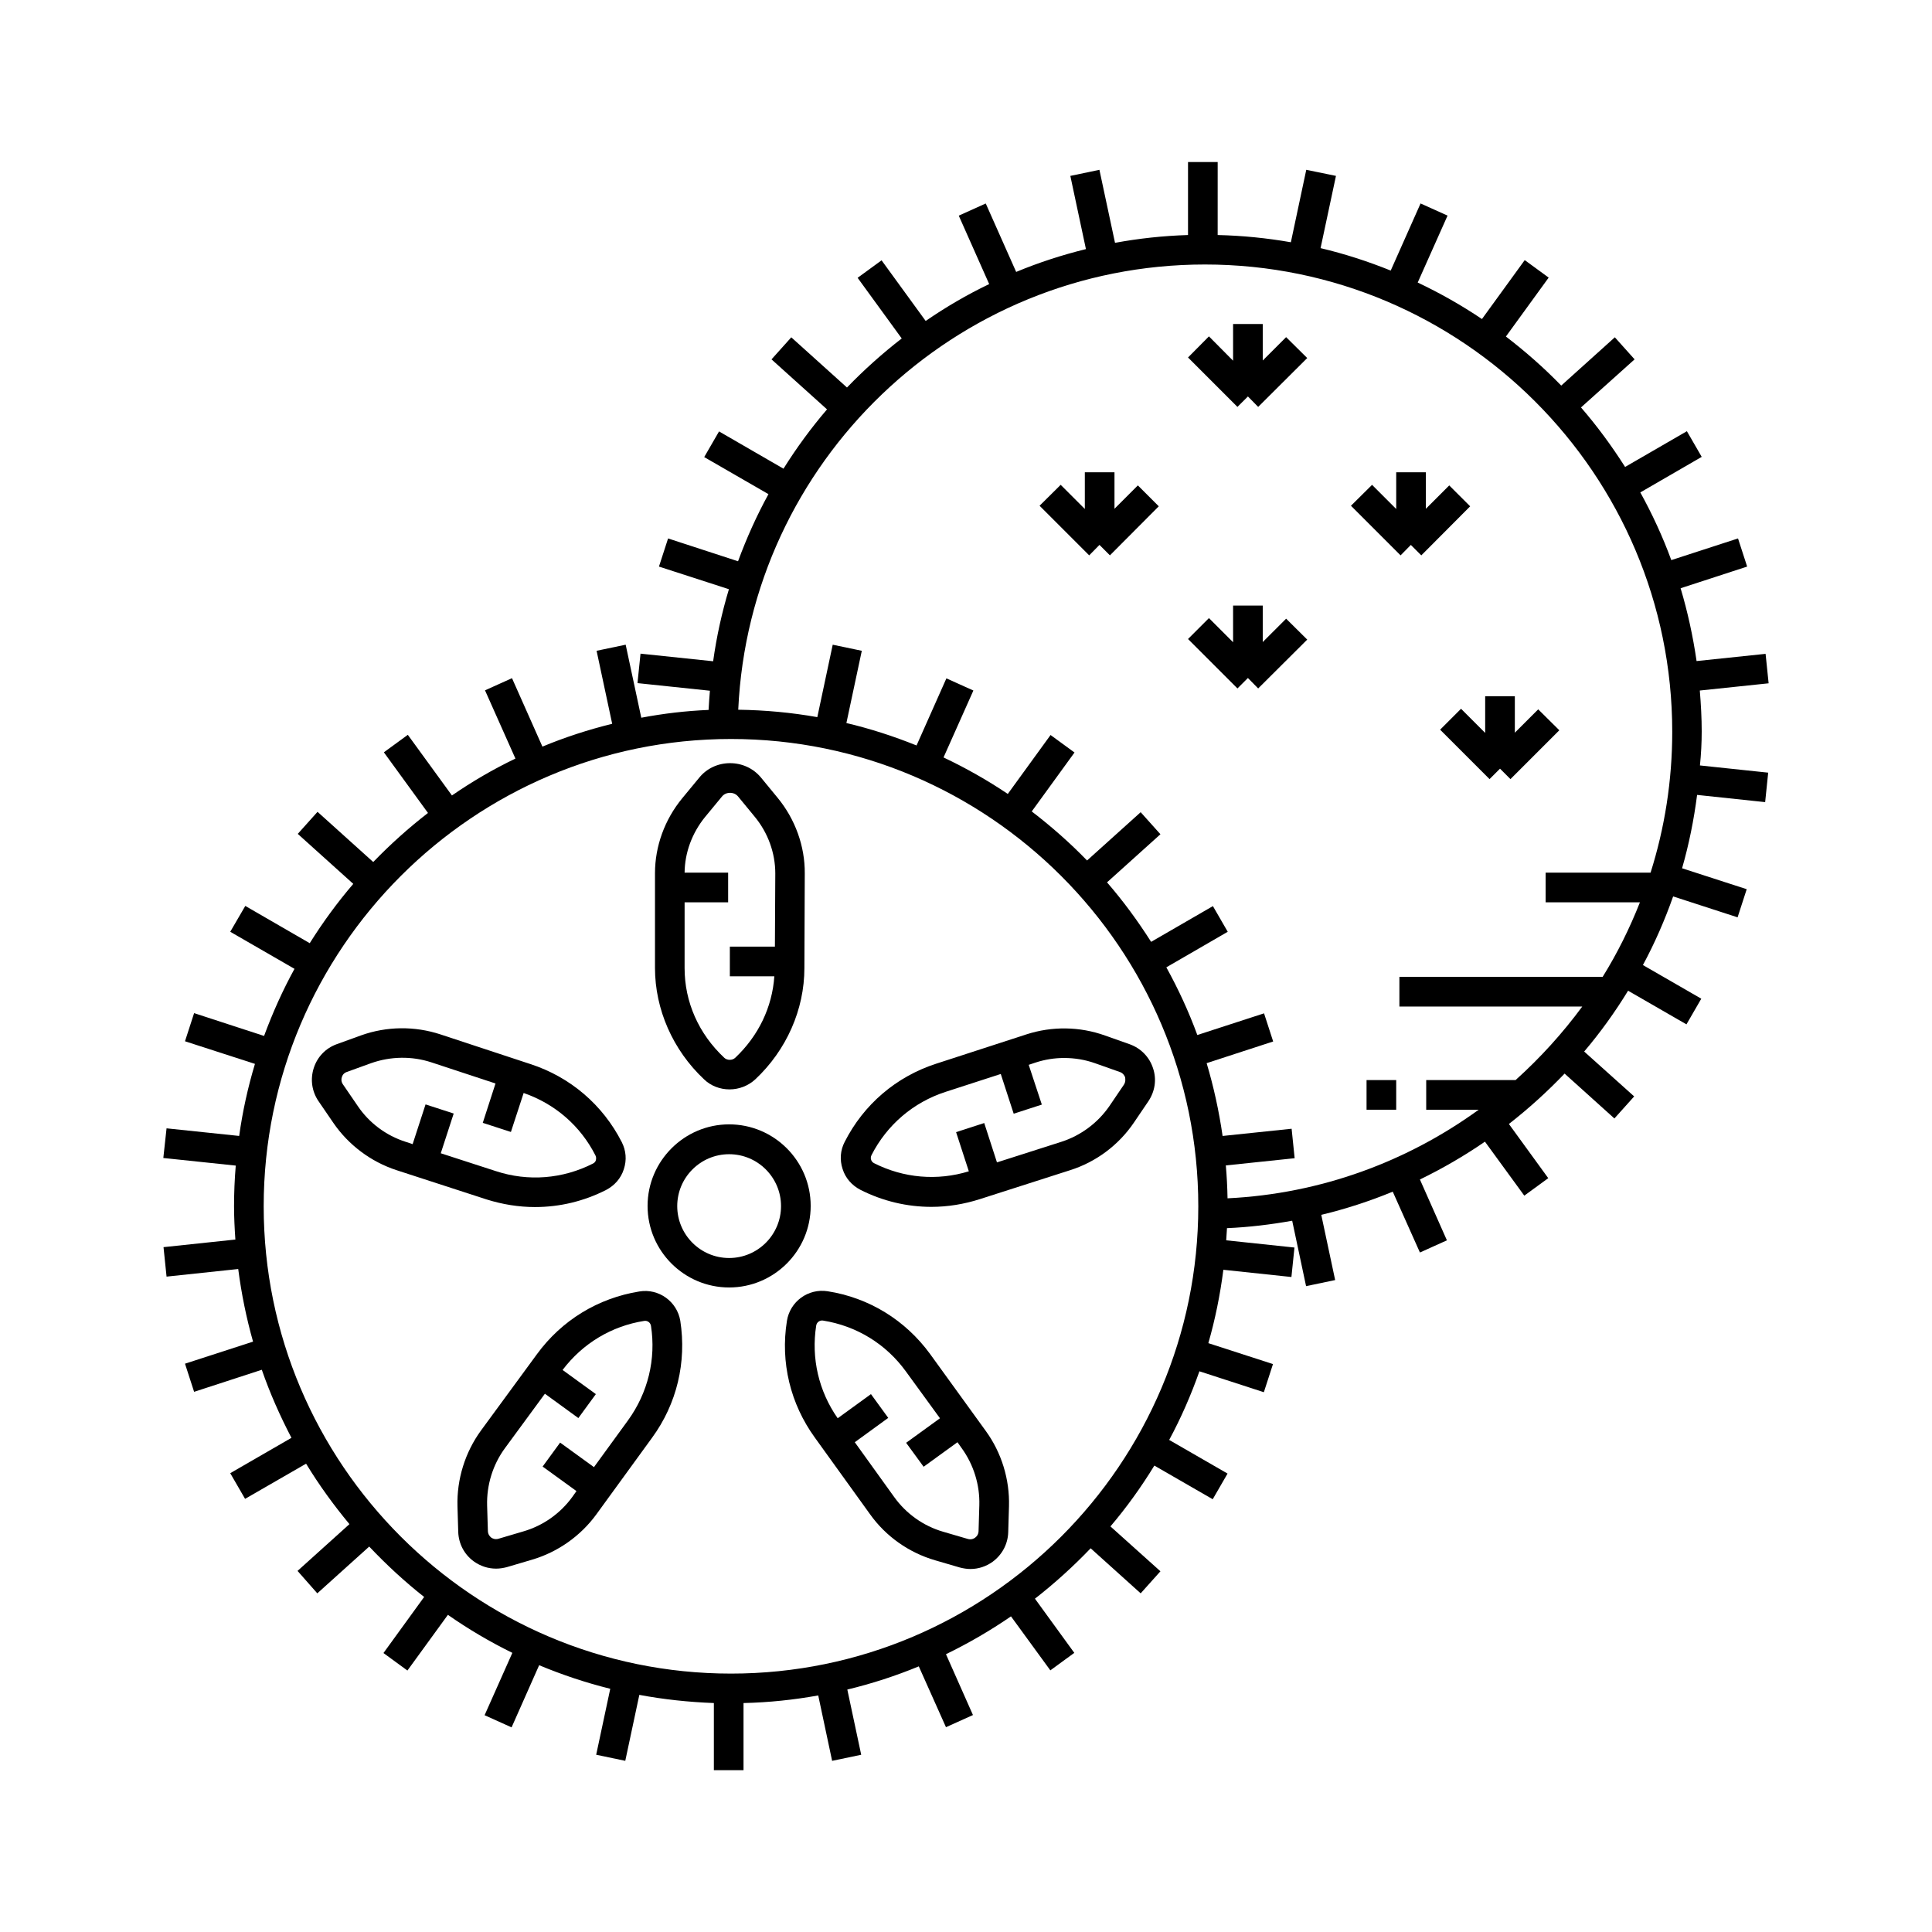
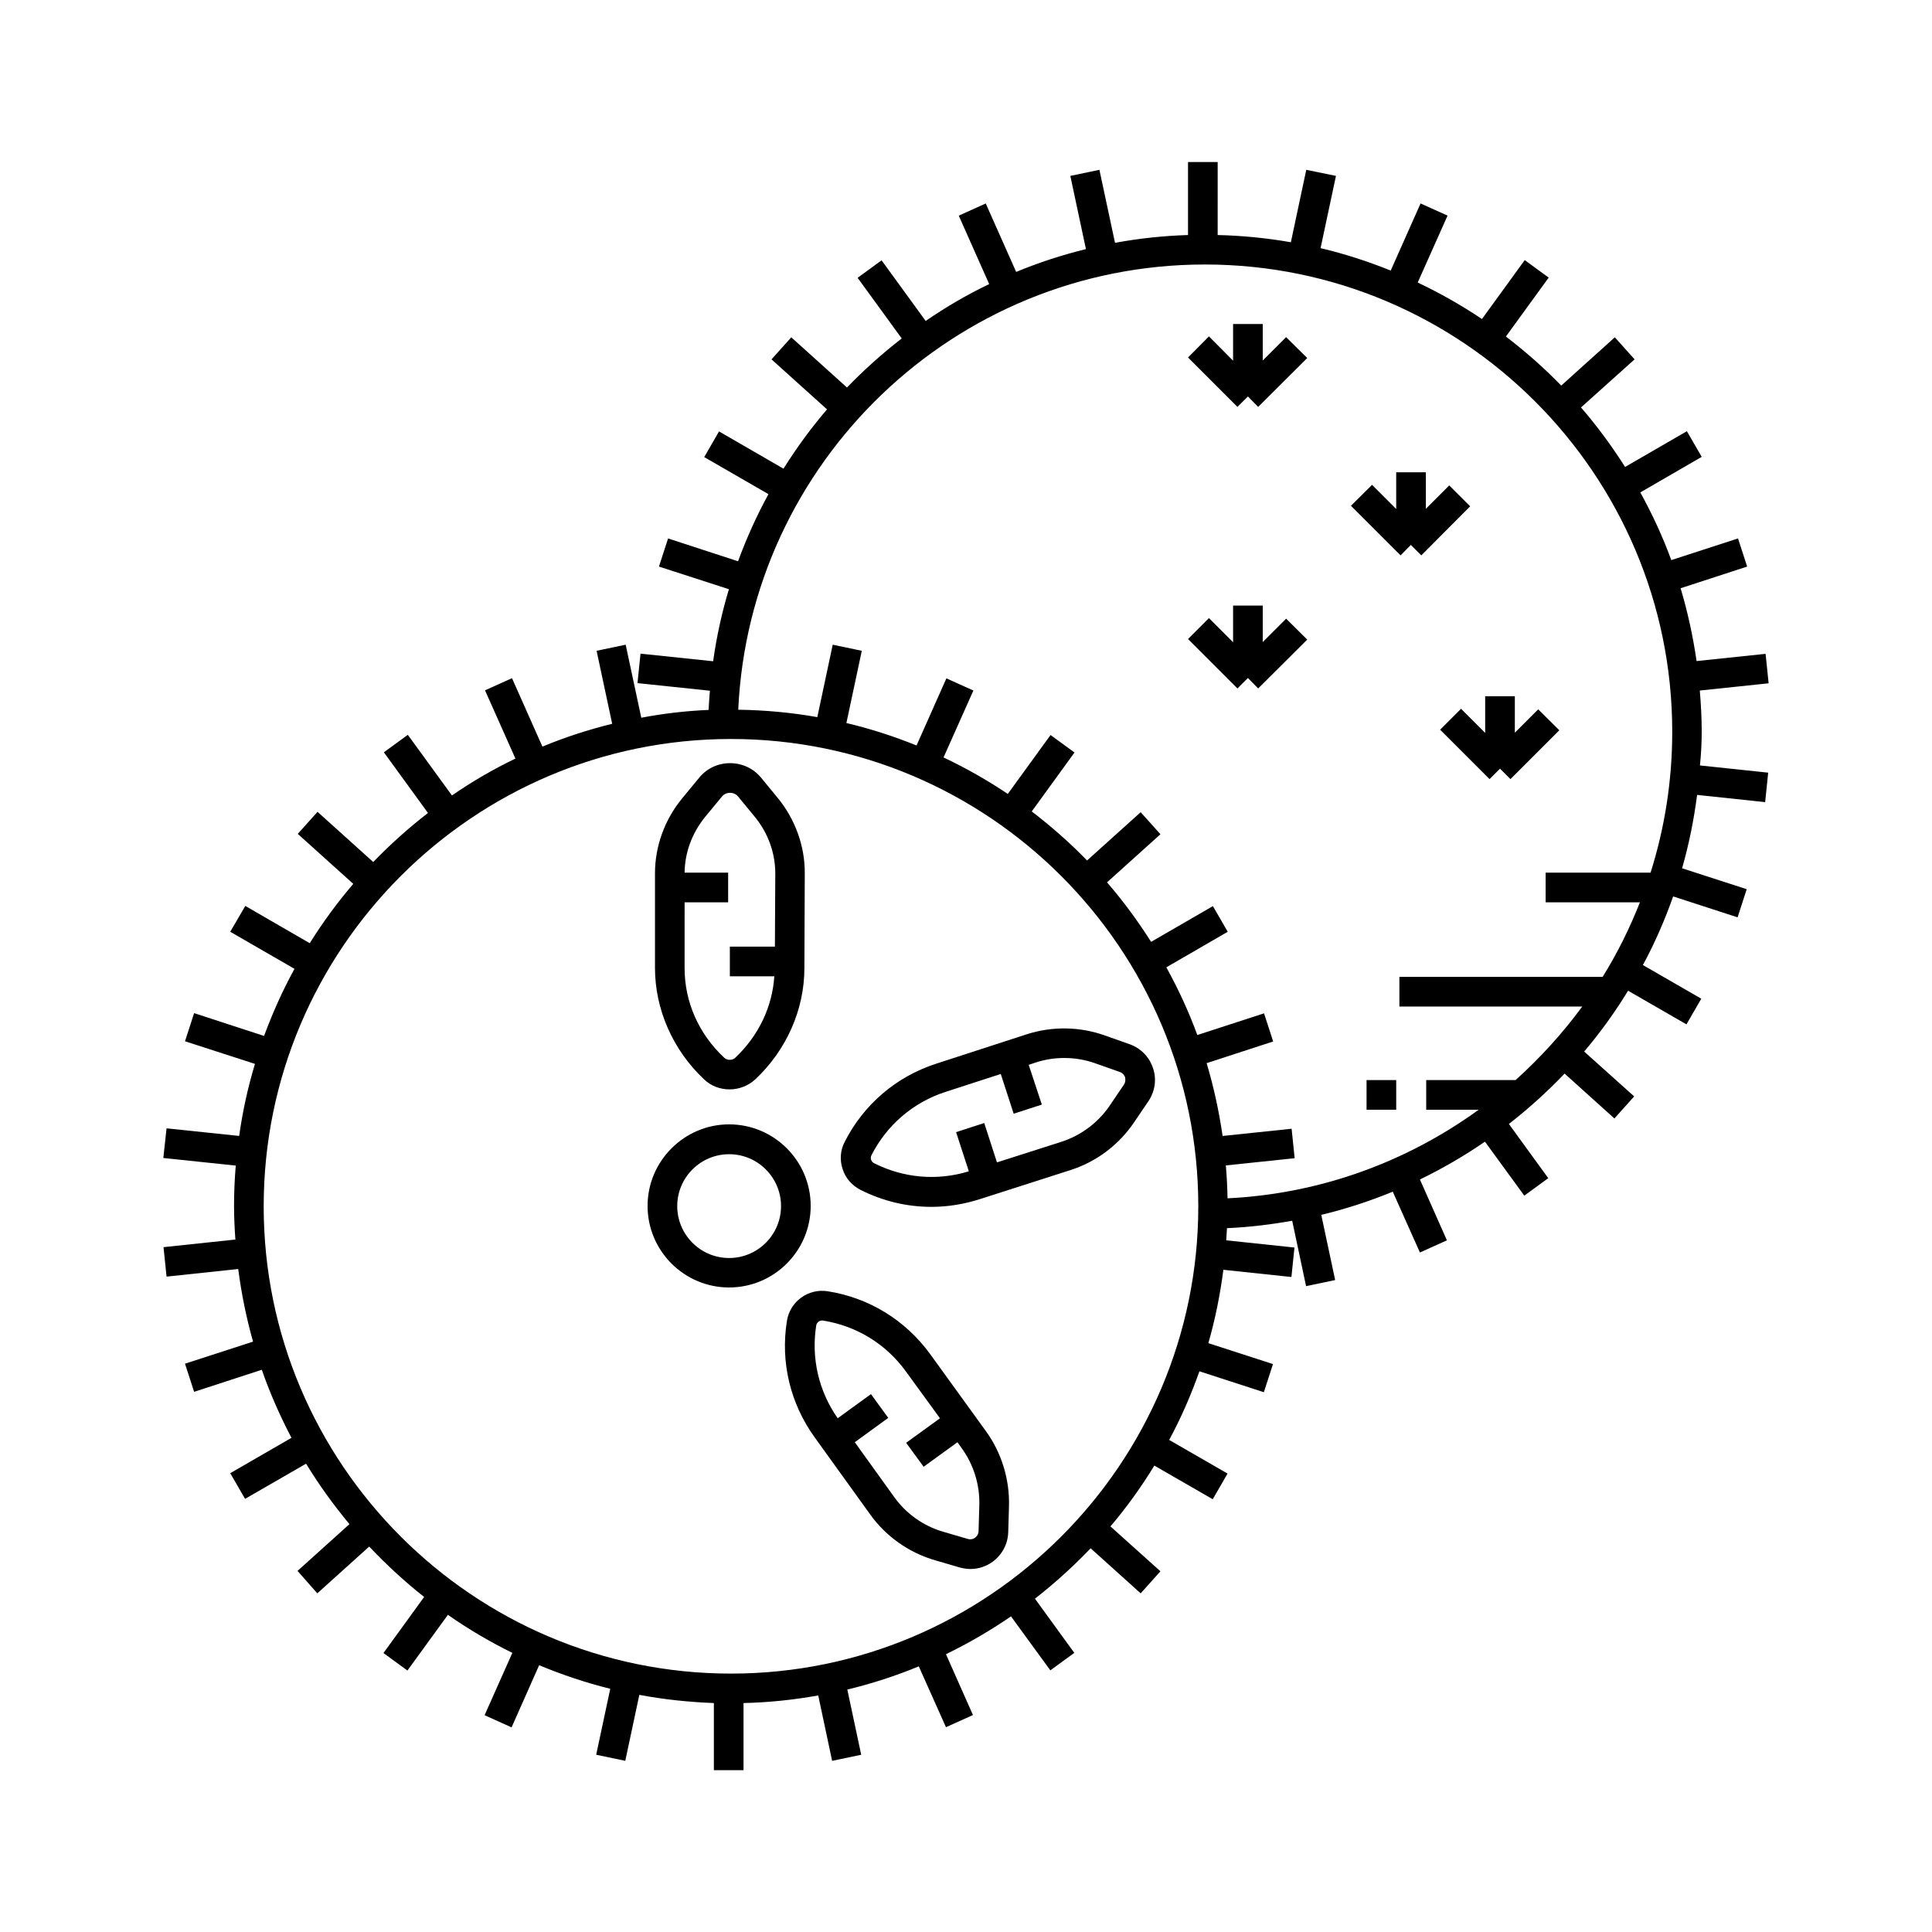
<svg xmlns="http://www.w3.org/2000/svg" fill="#000000" width="800px" height="800px" version="1.1" viewBox="144 144 512 512">
  <g>
    <path d="m594.97 337.88c0-3.68-0.203-7.254-0.504-10.883l18.238-1.914-0.805-7.809-18.289 1.914c-0.957-6.602-2.367-13.047-4.231-19.297l17.633-5.742-2.418-7.457-17.684 5.742c-2.266-6.195-5.039-12.191-8.211-17.938l16.273-9.422-3.93-6.801-16.375 9.473c-3.527-5.543-7.406-10.832-11.688-15.77l14.207-12.746-5.238-5.844-14.207 12.797c-4.535-4.684-9.473-9.02-14.66-13l11.336-15.617-6.348-4.637-11.336 15.617c-5.391-3.629-11.082-6.852-17.027-9.672l7.91-17.734-7.152-3.223-7.91 17.785c-5.996-2.418-12.191-4.434-18.59-5.945l4.082-19.145-7.871-1.609-4.082 19.195c-6.348-1.109-12.797-1.762-19.398-1.914l0.004-19.348h-7.859v19.348c-6.602 0.203-13.047 0.906-19.348 2.066l-4.133-19.348-7.707 1.613 4.133 19.398c-6.348 1.562-12.543 3.578-18.488 6.047l-8.062-18.137-7.152 3.223 8.062 18.137c-5.894 2.82-11.488 6.098-16.828 9.773l-11.688-16.07-6.348 4.637 11.688 16.07c-5.141 3.981-9.977 8.312-14.508 13l-14.762-13.301-5.238 5.844 14.711 13.25c-4.231 4.938-8.062 10.176-11.539 15.719l-17.078-9.875-3.93 6.801 17.027 9.824c-3.125 5.691-5.793 11.637-8.062 17.785l-18.539-6.047-2.418 7.457 18.539 5.996c-1.863 6.195-3.273 12.543-4.18 19.094l-19.246-2.016-0.805 7.809 19.195 2.016c-0.152 1.664-0.25 3.375-0.352 5.09-6.047 0.25-11.992 0.957-17.836 2.066l-4.137-19.352-7.707 1.613 4.133 19.348c-6.348 1.562-12.543 3.578-18.488 6.047l-8.062-18.137-7.152 3.223 8.062 18.086c-5.894 2.82-11.488 6.098-16.828 9.773l-11.688-16.07-6.348 4.637 11.688 16.07c-5.141 3.981-9.977 8.312-14.508 13l-14.762-13.301-5.238 5.844 14.711 13.25c-4.231 4.938-8.062 10.176-11.539 15.719l-17.078-9.875-3.988 6.848 17.027 9.824c-3.125 5.691-5.793 11.637-8.062 17.785l-18.539-6.047-2.418 7.457 18.539 5.996c-1.863 6.195-3.273 12.543-4.18 19.094l-19.246-2.016-0.855 7.859 19.195 2.016c-0.301 3.578-0.453 7.152-0.453 10.781 0 2.973 0.152 5.894 0.352 8.816l-19.043 2.016 0.805 7.809 18.992-2.016c0.855 6.602 2.168 13 3.93 19.246l-18.035 5.844 2.418 7.457 17.938-5.844c2.168 6.246 4.836 12.242 7.859 18.035l-16.223 9.371 3.93 6.801 16.172-9.32c3.426 5.644 7.305 10.984 11.488 16.02l-13.754 12.395 5.238 5.945 13.754-12.395c4.535 4.785 9.371 9.27 14.559 13.352l-10.781 14.863 6.348 4.637 10.73-14.762c5.391 3.777 11.133 7.152 17.078 10.078l-7.356 16.523 7.152 3.223 7.305-16.473c6.047 2.519 12.344 4.637 18.844 6.246l-3.727 17.48 7.707 1.613 3.727-17.48c6.449 1.211 13.047 1.914 19.75 2.168v17.785h7.859v-17.785c6.75-0.152 13.352-0.855 19.801-2.016l3.68 17.332 7.707-1.613-3.68-17.281c6.5-1.562 12.848-3.629 18.941-6.144l7.203 16.121 7.152-3.223-7.152-16.121c5.996-2.922 11.738-6.246 17.23-10.027l10.43 14.309 6.348-4.637-10.43-14.359c5.238-4.082 10.176-8.566 14.762-13.352l13.258 11.938 5.238-5.844-13.25-11.891c4.281-5.039 8.16-10.43 11.637-16.121l15.469 8.918 3.93-6.801-15.469-8.918c3.125-5.793 5.793-11.891 8.012-18.188l17.078 5.543 2.418-7.457-17.129-5.543c1.812-6.297 3.125-12.797 3.981-19.445l18.035 1.914 0.805-7.809-18.086-1.914c0.051-1.059 0.152-2.168 0.203-3.223 5.844-0.25 11.637-0.957 17.281-1.965l3.68 17.332 7.707-1.613-3.68-17.281c6.5-1.562 12.848-3.629 18.941-6.144l7.203 16.121 7.152-3.223-7.152-16.121c5.996-2.922 11.738-6.246 17.23-10.027l10.43 14.309 6.348-4.637-10.43-14.359c5.238-4.082 10.176-8.566 14.762-13.352l13.199 11.891 5.238-5.844-13.25-11.891c4.281-5.039 8.16-10.43 11.637-16.121l15.469 8.918 3.93-6.801-15.469-8.918c3.125-5.793 5.793-11.891 8.012-18.188l17.078 5.543 2.418-7.457-17.129-5.543c1.812-6.297 3.125-12.797 3.981-19.445l18.035 1.914 0.805-7.809-18.086-1.914c0.312-3.027 0.465-6 0.465-8.973zm-257.25 249.64c-68.266 0-123.84-55.57-123.84-123.84 0-68.266 55.57-123.84 123.84-123.84 68.266 0 123.84 55.57 123.84 123.84 0 68.266-55.57 123.84-123.84 123.84zm207.92-157.29h-23.68v7.859h13.906c-18.895 13.703-41.766 22.27-66.555 23.477-0.051-2.922-0.203-5.844-0.453-8.715l18.238-1.914-0.805-7.809-18.289 1.914c-0.957-6.602-2.367-13.047-4.231-19.297l17.633-5.742-2.418-7.457-17.684 5.742c-2.266-6.195-5.039-12.191-8.211-17.938l16.273-9.422-3.93-6.801-16.375 9.473c-3.527-5.543-7.406-10.832-11.688-15.77l14.156-12.746-5.238-5.844-14.207 12.797c-4.535-4.684-9.473-9.02-14.66-13l11.336-15.617-6.348-4.637-11.336 15.617c-5.391-3.629-11.082-6.852-17.027-9.672l7.91-17.734-7.152-3.223-7.91 17.785c-5.996-2.418-12.191-4.434-18.59-5.945l4.082-19.145-7.707-1.613-4.082 19.195c-6.801-1.211-13.805-1.863-20.957-1.965 3.023-65.598 57.332-117.99 123.68-117.99 68.266 0 123.84 55.57 123.84 123.84 0 13-2.016 25.543-5.742 37.332h-27.809v7.859h24.988c-2.719 6.902-5.996 13.504-9.875 19.75l-53.867 0.004v7.859h48.465c-5.188 7.051-11.133 13.602-17.684 19.496z" />
    <path d="m506.15 430.23h7.859v7.859h-7.859z" />
-     <path d="m449.57 427.1c-0.957-2.973-3.223-5.289-6.144-6.348l-6.551-2.316c-6.699-2.418-14.105-2.519-20.906-0.301l-23.879 7.758c-10.578 3.426-19.195 10.781-24.234 20.707-1.16 2.215-1.359 4.785-0.555 7.203 0.754 2.418 2.469 4.332 4.684 5.492 5.945 3.023 12.395 4.535 18.844 4.535 4.332 0 8.664-0.707 12.898-2.066l23.879-7.656c6.852-2.168 12.848-6.648 16.879-12.594l3.828-5.644c1.762-2.621 2.266-5.797 1.258-8.77zm-7.711 4.336-3.828 5.644c-3.074 4.484-7.609 7.859-12.797 9.523l-17.027 5.441-3.375-10.43-7.457 2.418 3.375 10.379c-8.363 2.57-17.281 1.812-25.141-2.168-0.504-0.25-0.707-0.707-0.754-0.906-0.102-0.25-0.152-0.707 0.102-1.211 4.082-8.012 11.082-14.008 19.648-16.777l14.609-4.734 3.426 10.531 7.457-2.418-3.477-10.535 1.812-0.605c2.469-0.805 4.988-1.211 7.559-1.211 2.82 0 5.594 0.453 8.262 1.41l6.551 2.316c0.855 0.301 1.211 1.008 1.359 1.359 0.051 0.461 0.199 1.164-0.305 1.973z" />
+     <path d="m449.57 427.1c-0.957-2.973-3.223-5.289-6.144-6.348l-6.551-2.316c-6.699-2.418-14.105-2.519-20.906-0.301l-23.879 7.758c-10.578 3.426-19.195 10.781-24.234 20.707-1.16 2.215-1.359 4.785-0.555 7.203 0.754 2.418 2.469 4.332 4.684 5.492 5.945 3.023 12.395 4.535 18.844 4.535 4.332 0 8.664-0.707 12.898-2.066l23.879-7.656c6.852-2.168 12.848-6.648 16.879-12.594l3.828-5.644c1.762-2.621 2.266-5.797 1.258-8.77zm-7.711 4.336-3.828 5.644c-3.074 4.484-7.609 7.859-12.797 9.523l-17.027 5.441-3.375-10.43-7.457 2.418 3.375 10.379c-8.363 2.57-17.281 1.812-25.141-2.168-0.504-0.25-0.707-0.707-0.754-0.906-0.102-0.25-0.152-0.707 0.102-1.211 4.082-8.012 11.082-14.008 19.648-16.777l14.609-4.734 3.426 10.531 7.457-2.418-3.477-10.535 1.812-0.605c2.469-0.805 4.988-1.211 7.559-1.211 2.82 0 5.594 0.453 8.262 1.41l6.551 2.316c0.855 0.301 1.211 1.008 1.359 1.359 0.051 0.461 0.199 1.164-0.305 1.973" />
    <path d="m390.48 502.82c-6.551-8.969-16.172-14.914-27.156-16.625-5.141-0.805-9.977 2.719-10.781 7.859-1.762 10.984 0.906 21.965 7.406 30.934l14.66 20.355c4.18 5.844 10.277 10.125 17.18 12.141l6.551 1.914c0.957 0.25 1.914 0.402 2.82 0.402 2.117 0 4.133-0.656 5.894-1.914 2.519-1.863 4.031-4.684 4.133-7.809l0.203-6.902c0.203-7.106-1.965-14.207-6.144-19.949zm12.848 46.957c-0.051 0.957-0.555 1.461-0.906 1.715-0.301 0.25-1.008 0.605-1.914 0.352l-6.551-1.914c-5.238-1.512-9.824-4.785-13-9.219l-10.43-14.508 8.867-6.449-4.582-6.301-8.816 6.398c-5.039-7.203-7.055-15.922-5.691-24.586 0.152-0.855 0.906-1.41 1.762-1.309 8.918 1.41 16.727 6.195 22.016 13.504l9.02 12.395-8.969 6.5 4.637 6.348 8.969-6.5 1.109 1.562c3.176 4.383 4.836 9.723 4.684 15.113z" />
-     <path d="m313.45 486.25c-10.984 1.762-20.605 7.656-27.156 16.625l-14.812 20.203c-4.231 5.793-6.449 12.949-6.246 20.102l0.203 6.801c0.102 3.125 1.613 5.996 4.133 7.809 1.762 1.258 3.777 1.914 5.894 1.914 0.957 0 1.914-0.152 2.871-0.402l6.648-1.965c6.852-2.016 12.898-6.297 17.078-12.043l14.762-20.305c6.551-8.969 9.168-20 7.457-30.984-0.859-5.082-5.695-8.609-10.832-7.754zm-3.023 34.16-9.02 12.395-8.969-6.5-4.637 6.348 8.969 6.5-1.109 1.562c-3.176 4.383-7.758 7.609-12.949 9.117l-6.648 1.965c-0.906 0.25-1.562-0.102-1.863-0.301-0.301-0.25-0.855-0.754-0.906-1.715l-0.203-6.801c-0.152-5.441 1.512-10.832 4.734-15.215l10.578-14.41 8.867 6.449 4.637-6.348-8.816-6.398c5.289-7.004 12.949-11.637 21.613-13 0.906-0.152 1.664 0.453 1.812 1.309 1.367 8.82-0.801 17.738-6.09 25.043z" />
-     <path d="m285.79 463.88c6.5 0 12.898-1.512 18.844-4.535 2.215-1.16 3.93-3.074 4.684-5.492 0.805-2.418 0.605-4.938-0.555-7.203-5.039-9.875-13.652-17.23-24.184-20.656l-23.832-7.859c-6.852-2.266-14.309-2.168-21.059 0.25l-6.398 2.316c-2.973 1.059-5.188 3.375-6.144 6.348-0.957 2.973-0.504 6.195 1.258 8.766l3.93 5.742c4.031 5.894 9.977 10.328 16.727 12.543l23.879 7.758c4.188 1.316 8.52 2.023 12.852 2.023zm-47.004-26.805-3.93-5.742c-0.504-0.754-0.402-1.512-0.25-1.914 0.102-0.402 0.453-1.059 1.359-1.359l6.398-2.316c5.141-1.812 10.781-1.914 15.973-0.203l16.977 5.594-3.375 10.43 7.457 2.418 3.375-10.328c8.312 2.871 15.062 8.715 19.043 16.574 0.25 0.504 0.152 0.957 0.102 1.211-0.051 0.25-0.25 0.656-0.754 0.906-8.012 4.082-17.18 4.836-25.746 2.016l-14.609-4.734 3.426-10.531-7.457-2.418-3.426 10.531-1.812-0.605c-5.246-1.668-9.73-5.043-12.75-9.527z" />
    <path d="m337.32 432.7c2.469 0 4.938-0.906 6.852-2.672 8.262-7.758 13-18.488 13-29.473l0.102-25.09c0.051-7.203-2.519-14.359-7.203-20.051l-4.434-5.391c-2.016-2.418-4.988-3.777-8.16-3.777-3.223 0-6.195 1.41-8.16 3.828l-4.535 5.492c-4.637 5.644-7.203 12.695-7.203 19.852v25.09c0 10.984 4.734 21.766 13 29.523 1.805 1.762 4.273 2.668 6.742 2.668zm-11.941-49.574h11.586v-7.859h-11.539c0.051-5.289 1.965-10.48 5.391-14.711l4.535-5.492c0.504-0.605 1.258-0.957 2.117-0.957 0.855 0 1.613 0.352 2.117 0.957l4.434 5.391c3.527 4.281 5.441 9.621 5.441 15.012l-0.102 19.398h-11.941v7.859h11.789c-0.555 8.16-4.18 15.77-10.379 21.613-0.754 0.707-2.117 0.707-2.871 0-6.801-6.348-10.531-14.812-10.531-23.781l0.004-17.43z" />
    <path d="m358.84 463.58c0-11.941-9.723-21.613-21.613-21.613s-21.613 9.723-21.613 21.613c0 11.941 9.723 21.613 21.613 21.613s21.613-9.672 21.613-21.613zm-21.613 13.805c-7.609 0-13.754-6.195-13.754-13.754 0-7.609 6.195-13.754 13.754-13.754 7.609 0 13.754 6.195 13.754 13.754s-6.144 13.754-13.754 13.754z" />
    <path d="m531.19 331.83-5.543 5.543 13.098 13.098 2.773-2.769 2.769 2.769 12.949-12.945-5.594-5.543-6.195 6.195v-9.672h-7.859v9.723z" />
    <path d="m478.64 314.15v-9.672h-7.859v9.723l-6.398-6.398-5.543 5.543 13.098 13.098 2.773-2.769 2.719 2.769 13-12.945-5.594-5.543z" />
    <path d="m517.89 288.41 2.769 2.769 12.949-13-5.543-5.539-6.195 6.195v-9.672h-7.859v9.723l-6.398-6.398-5.594 5.543 13.148 13.148z" />
-     <path d="m439.35 278.83v-9.672h-7.859v9.723l-6.398-6.398-5.594 5.543 13.148 13.148 2.723-2.769 2.769 2.769 12.949-13-5.543-5.539z" />
    <path d="m478.64 239.54v-9.672h-7.859v9.723l-6.398-6.449-5.543 5.594 13.098 13.098 2.773-2.769 2.719 2.769 13-12.949-5.594-5.539z" />
  </g>
</svg>